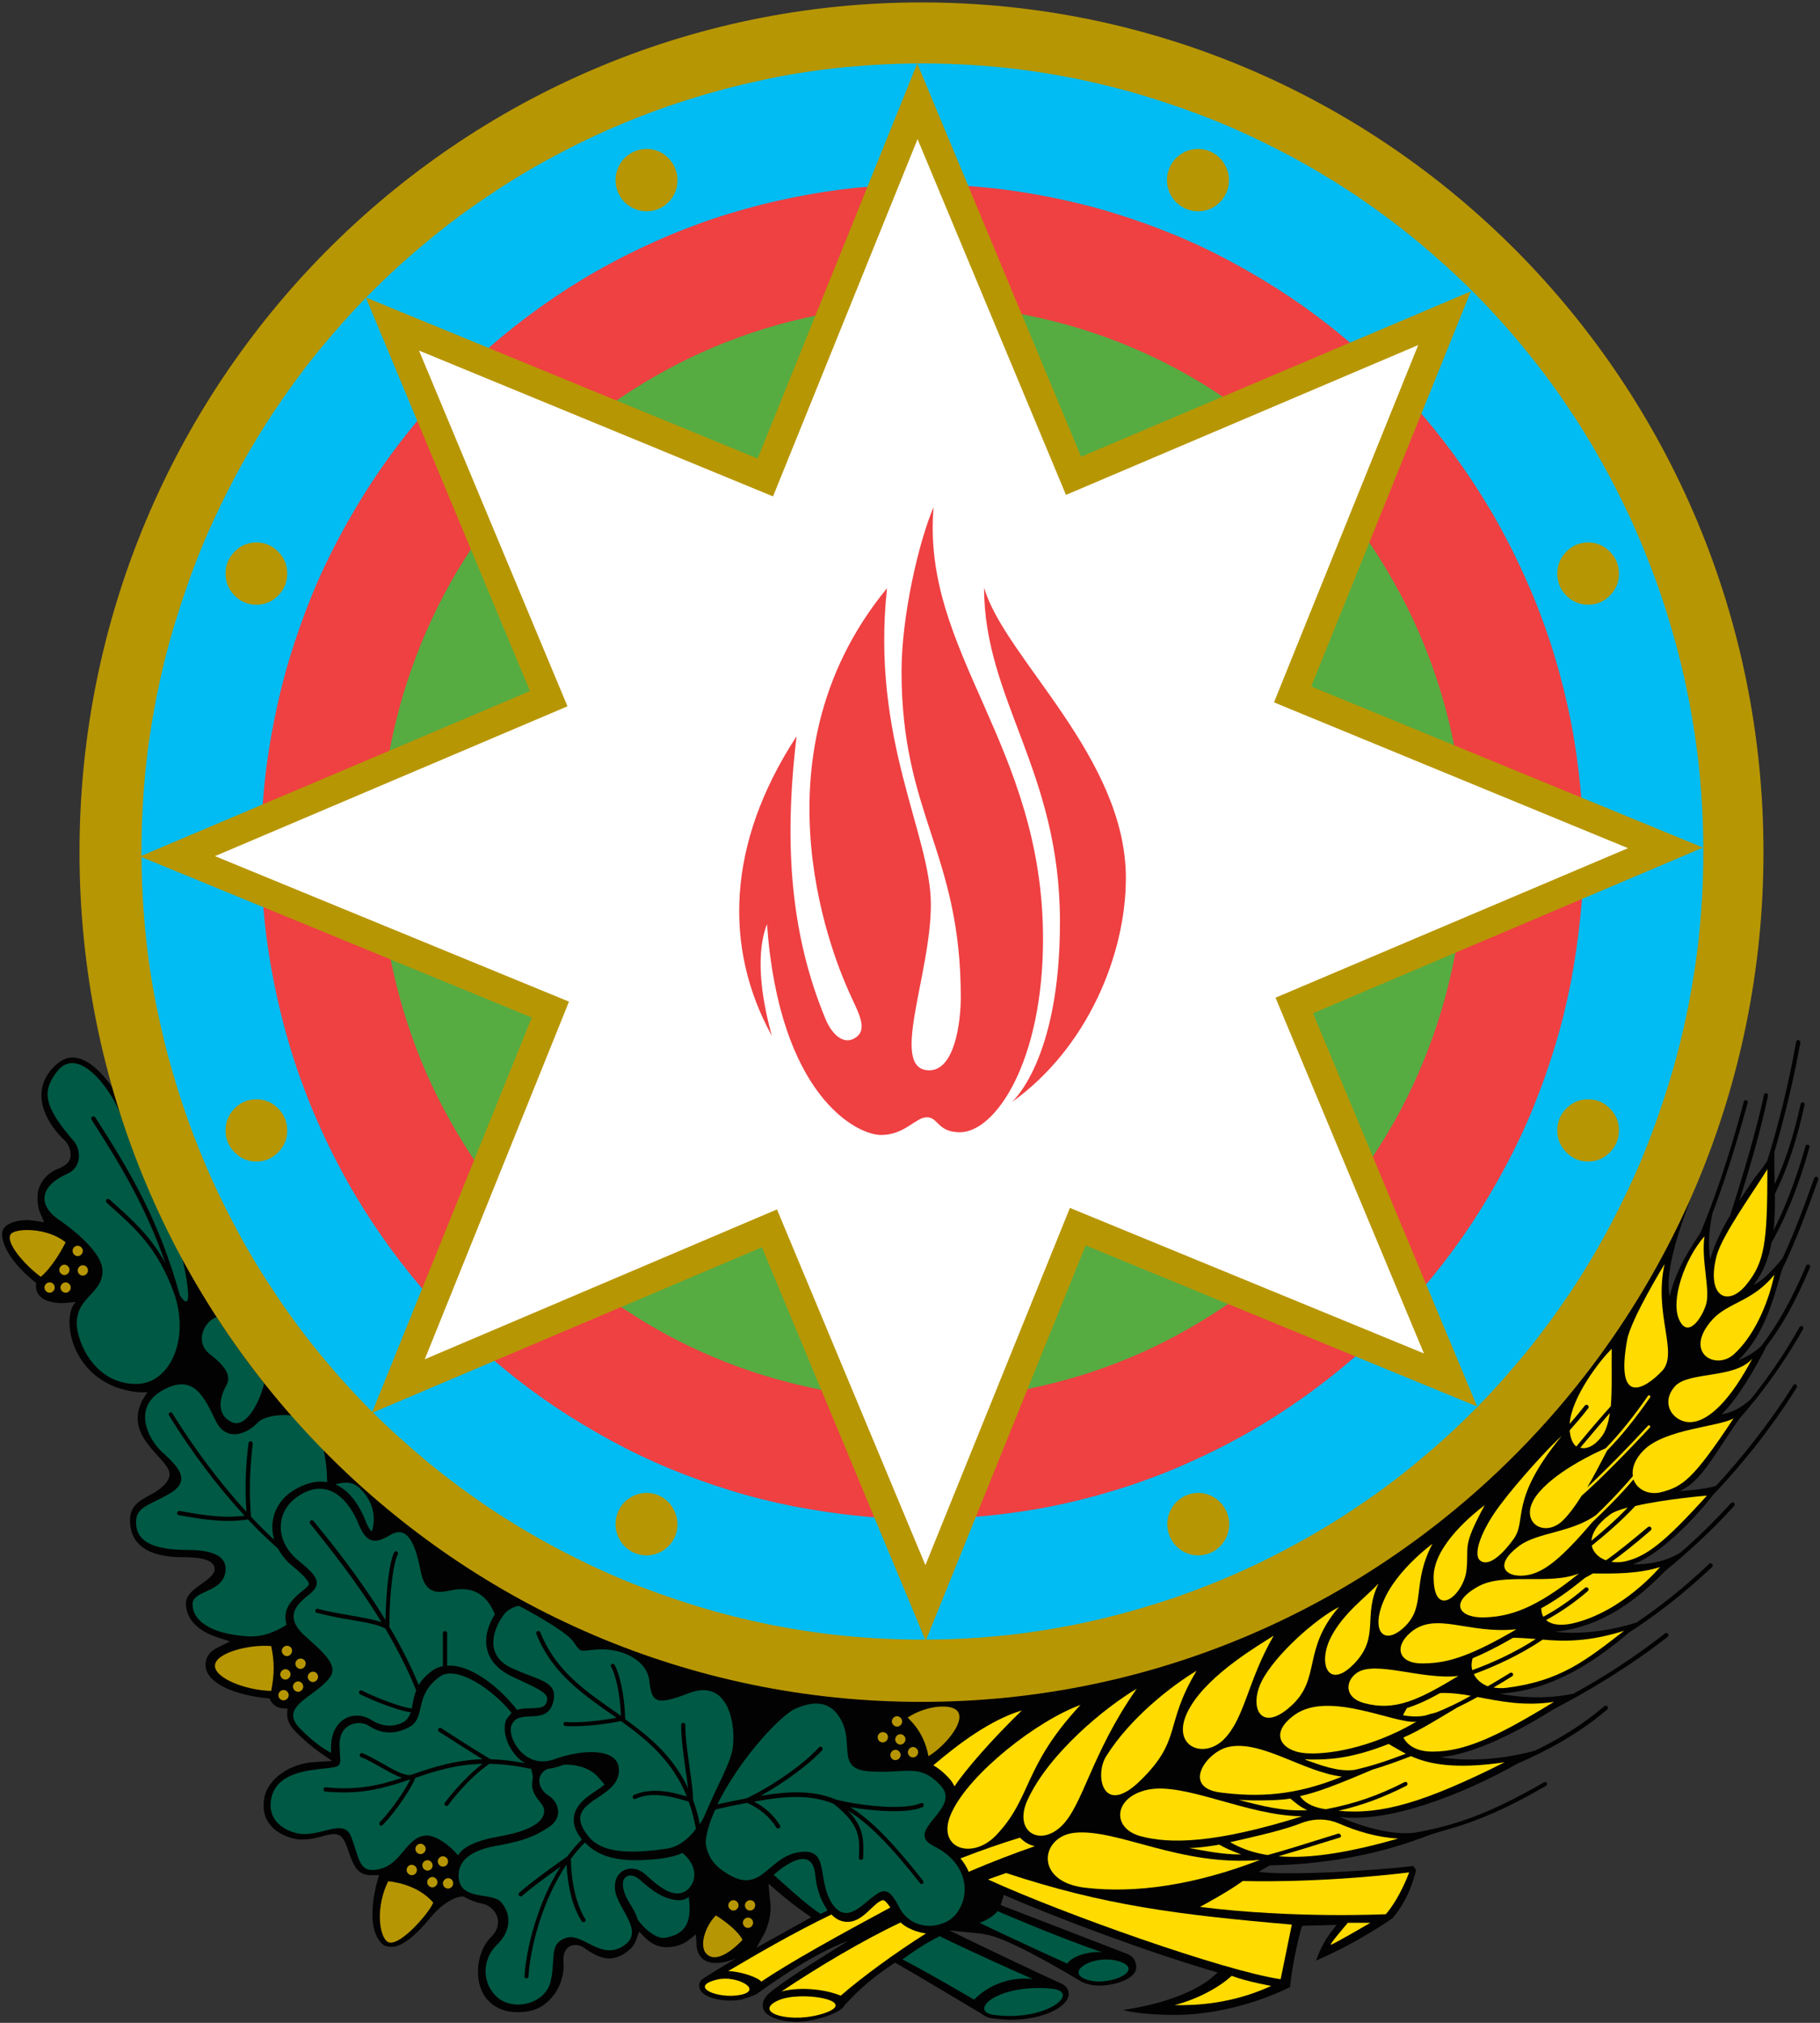
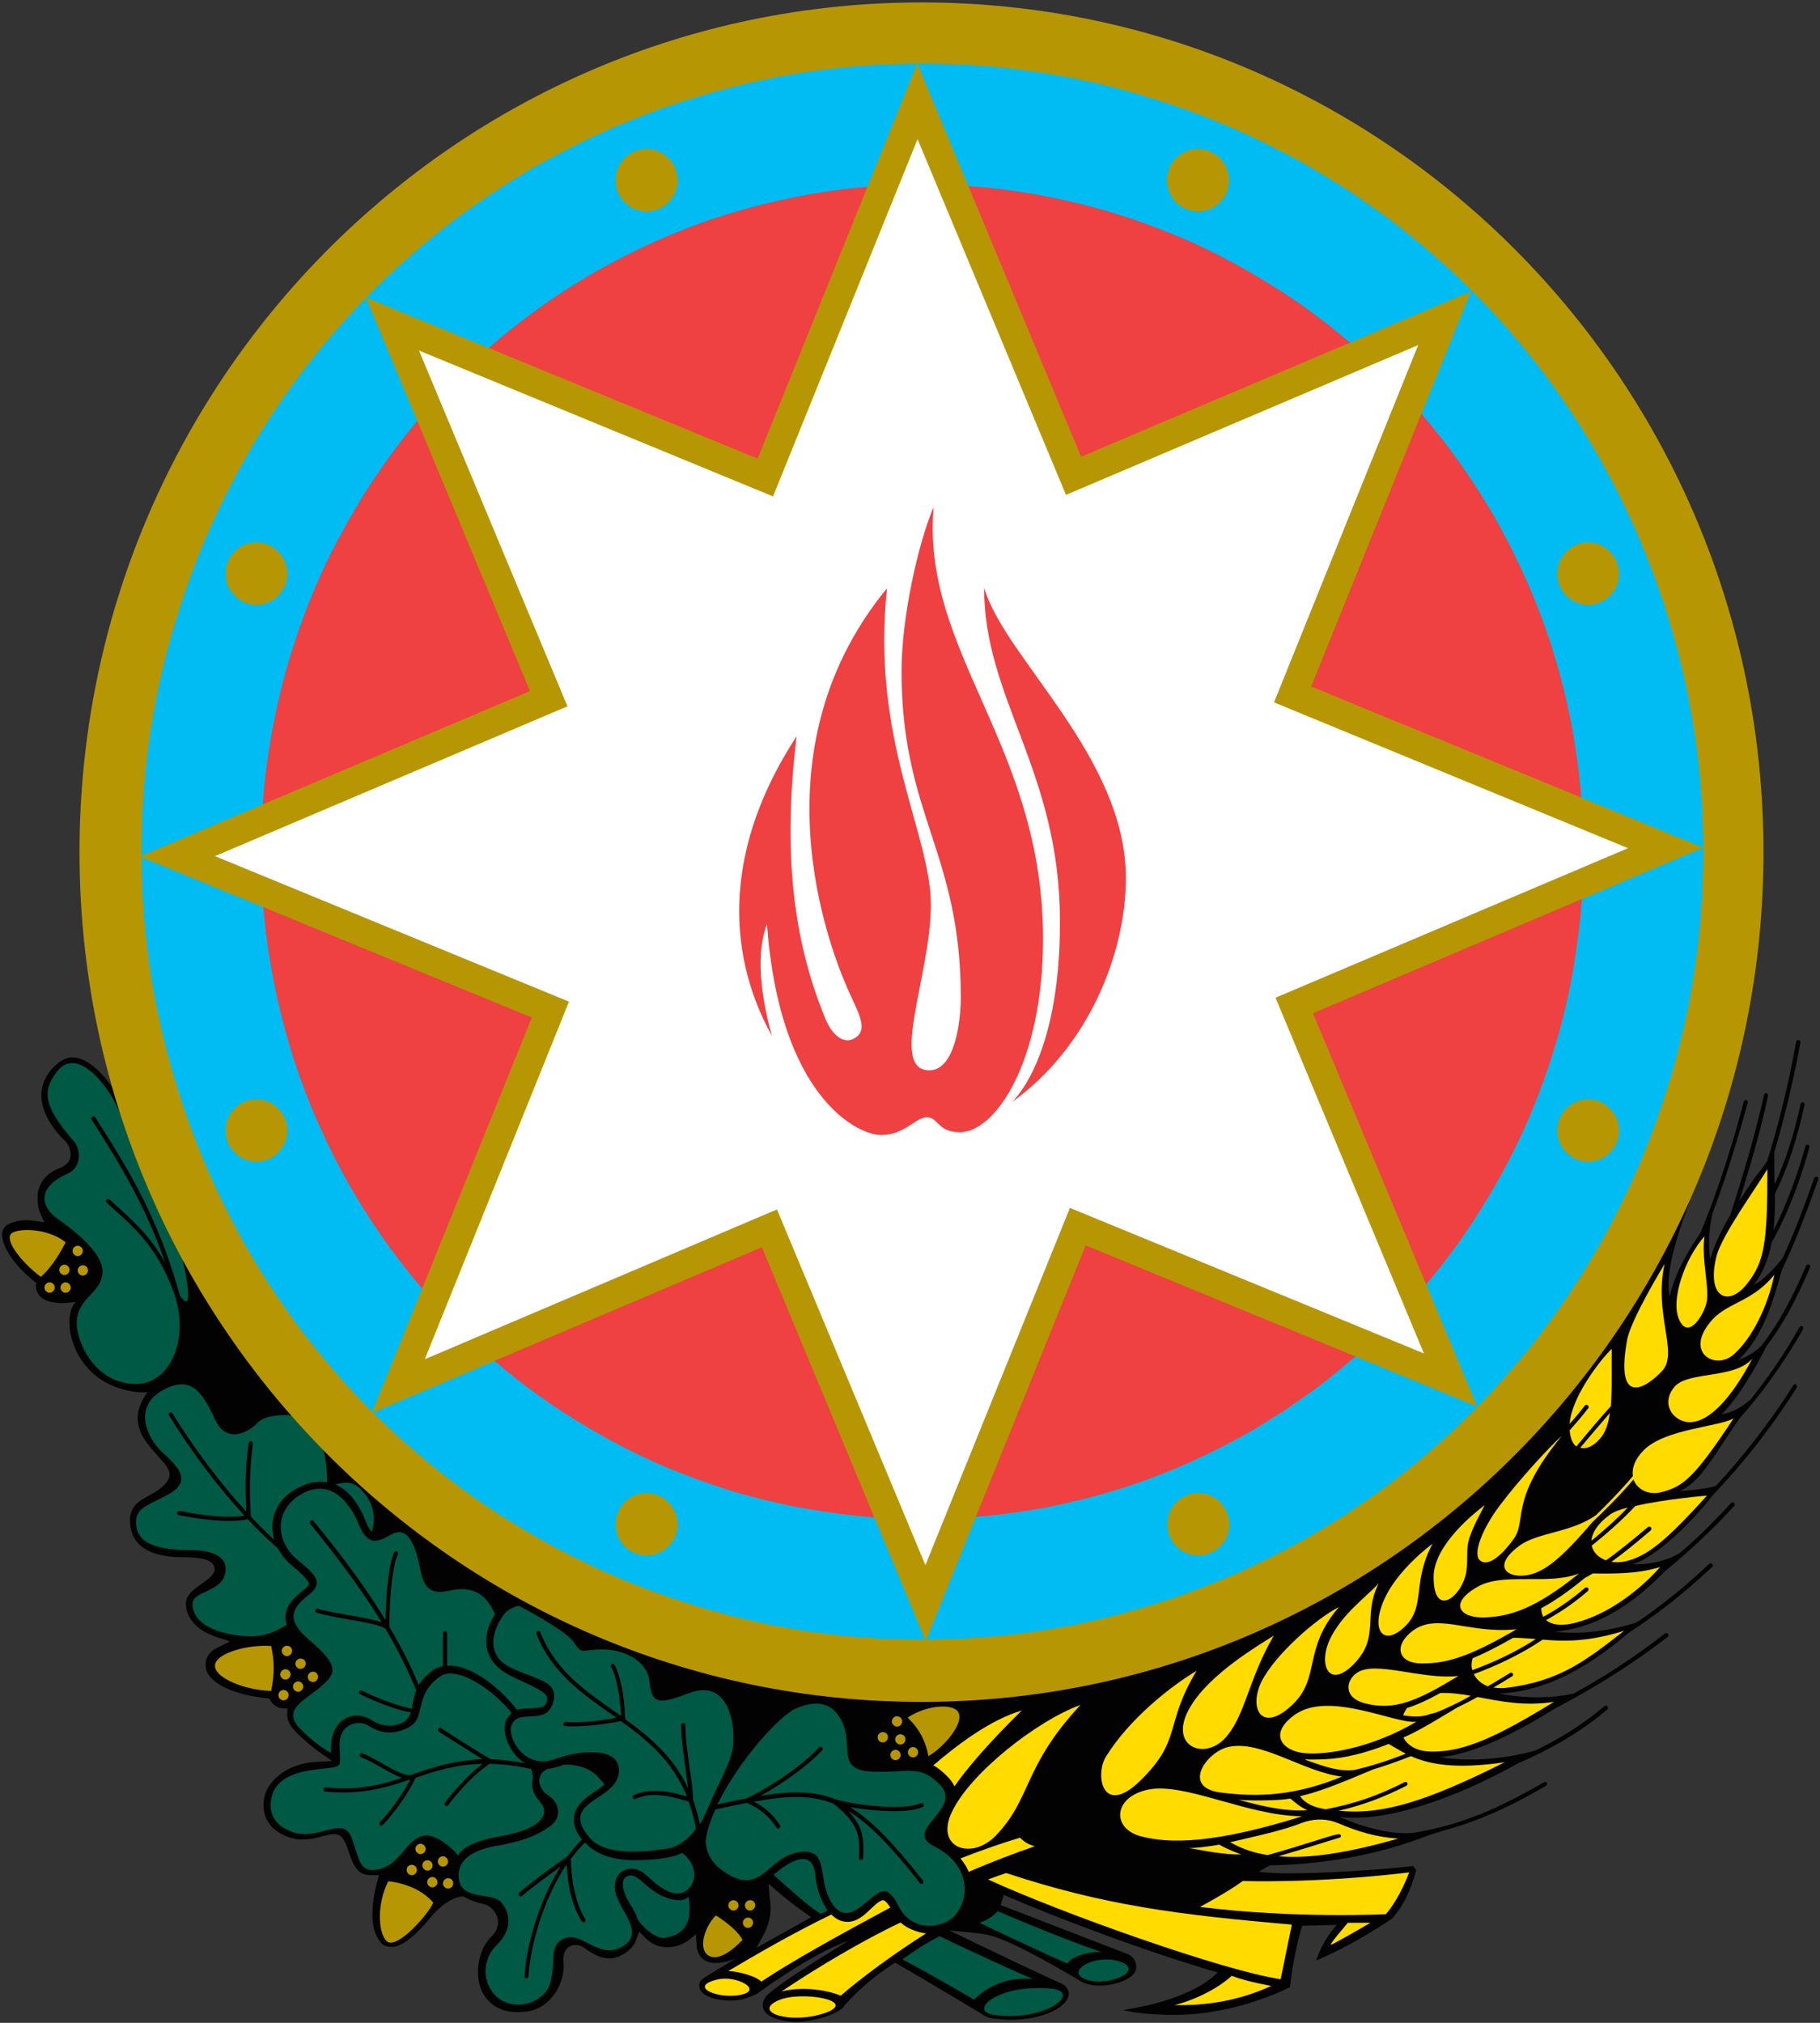
<svg xmlns="http://www.w3.org/2000/svg" width="54" height="60" viewBox="0 0 54 60" fill="none">
  <rect x="0" y="0" width="54" height="60" fill="#333333" stroke="none" />
  <g clip-path="url(#clip0_6632_13665)">
    <path d="M22.443 57.774L22.694 57.321C22.847 56.977 22.901 56.661 22.838 56.299L22.802 55.873L23.053 56.09C23.331 56.326 23.6 56.543 23.878 56.733L24.067 56.869L22.443 57.774ZM53.946 34.986C53.955 34.95 53.937 34.914 53.91 34.905C53.883 34.896 53.838 34.914 53.83 34.941C53.542 35.756 53.219 36.615 52.888 37.321C52.69 37.566 52.304 38.009 52.026 38.108C52.313 37.765 52.475 37.321 52.565 36.851C53.13 35.864 53.507 34.697 53.686 34.027C53.695 33.991 53.677 33.964 53.641 33.955C53.605 33.946 53.578 33.964 53.569 34C53.399 34.597 53.085 35.593 52.618 36.498C52.663 36.127 52.663 35.756 52.663 35.412C53.031 34.67 53.318 33.801 53.542 32.769C53.551 32.733 53.525 32.706 53.498 32.697C53.462 32.688 53.435 32.715 53.426 32.742C53.228 33.665 52.968 34.452 52.654 35.131C52.645 34.887 52.645 34.67 52.645 34.489C52.645 34.38 52.645 34.271 52.645 34.172C52.932 33.204 53.228 31.991 53.417 30.923C53.426 30.887 53.399 30.86 53.363 30.851C53.327 30.842 53.3 30.869 53.291 30.905C53.085 32.081 52.753 33.439 52.43 34.443C52.322 34.606 52.224 34.733 52.143 34.833C52.098 34.896 52.053 34.941 52.026 34.986C51.91 35.158 51.766 35.376 51.605 35.62C51.937 34.579 52.269 33.412 52.457 32.498C52.466 32.462 52.439 32.434 52.412 32.425C52.376 32.416 52.349 32.443 52.34 32.471C52.116 33.52 51.703 34.905 51.336 36.045C51.085 36.471 50.851 36.941 50.744 37.357C50.744 37.357 50.627 36.833 50.806 36C51.13 35.149 51.488 34.054 51.856 32.706C51.865 32.67 51.847 32.642 51.811 32.633C51.775 32.624 51.748 32.642 51.739 32.679C51.291 34.371 50.825 35.683 50.448 36.579C50.439 36.588 50.43 36.597 50.43 36.606C50.259 36.86 49.721 37.629 49.542 38.452C49.353 37.647 49.972 36.099 50.161 35.547C46.357 44.108 37.961 50.145 28.13 50.452C27.87 50.462 27.61 50.471 27.341 50.471C15.949 50.471 6.342 42.778 3.337 32.262C3.023 31.801 2.583 31.366 2.144 31.366C1.991 31.366 1.785 31.439 1.552 31.692C0.7 32.642 1.785 33.71 1.911 33.819C2.063 33.955 2.117 34.19 2.09 34.326C2.063 34.471 1.946 34.579 1.74 34.661C1.166 34.878 1.121 35.394 1.121 35.394C1.103 35.611 1.121 35.819 1.193 35.982L1.31 36.253L1.022 36.208C0.951 36.199 0.87 36.19 0.798 36.19C0.484 36.19 0.242 36.289 0.152 36.389C0.081 36.462 0.054 36.552 0.063 36.661C0.143 37.367 1.076 38.054 1.076 38.054C1.04 38.226 1.094 38.489 1.444 38.597C1.57 38.633 1.704 38.651 1.83 38.651C1.884 38.651 1.946 38.651 1.991 38.642C1.991 38.642 2.144 38.633 2.251 38.615C1.785 39.05 2.099 41.086 4.09 41.294C4.09 41.294 4.207 41.303 4.377 41.294C3.444 42.561 5.041 43.222 5.032 43.737C5.032 43.946 4.772 44.163 4.548 44.289C4.234 44.471 3.857 44.606 3.857 45.086C3.857 45.647 4.171 46.19 5.445 46.19C5.884 46.19 6.369 46.235 6.369 46.552C6.369 46.688 6.189 46.833 6.01 46.959C5.786 47.122 5.517 47.285 5.517 47.566C5.517 47.638 5.499 48.253 6.44 48.561L6.826 48.688L6.458 48.869C6.225 48.977 6.1 49.158 6.1 49.367C6.091 49.656 6.324 49.919 6.835 50.127C7.185 50.262 7.589 50.344 8.001 50.38L8.028 50.443L8.073 50.507C8.145 50.597 8.252 50.661 8.369 50.67L8.53 50.679L8.521 50.842C8.513 51.014 8.602 51.194 8.782 51.376C9.024 51.62 9.248 51.801 9.454 51.955L9.858 52.235L9.365 52.262C8.602 52.299 7.947 52.76 7.84 53.33C7.786 53.629 7.84 53.9 8.001 54.109C8.252 54.434 8.692 54.552 8.889 54.561C8.916 54.561 8.952 54.561 8.979 54.561C9.212 54.561 9.427 54.507 9.616 54.452C10.02 54.353 10.154 54.353 10.333 54.887C10.477 55.312 10.594 55.62 10.997 55.62H11.248C11.248 55.62 10.737 57.122 11.356 57.674C11.419 57.728 11.544 57.747 11.625 57.747C11.966 57.747 12.415 57.312 12.764 56.887C13.24 56.308 13.652 56.253 13.706 56.253H13.76L13.805 56.281C13.948 56.362 14.119 56.425 14.325 56.471C14.523 56.507 14.693 56.67 14.756 56.869C14.792 56.986 14.809 57.222 14.576 57.448C14.343 57.674 14.191 58.045 14.182 58.452C14.173 58.805 14.28 59.131 14.496 59.348C14.702 59.566 14.998 59.683 15.348 59.683C15.886 59.683 16.146 59.502 16.37 59.249C16.675 58.905 16.747 58.443 16.72 58.226C16.702 58.045 16.729 57.9 16.819 57.801C16.882 57.728 16.971 57.692 17.079 57.692C17.178 57.692 17.276 57.728 17.357 57.792C17.635 57.991 17.859 58.09 18.075 58.09C18.245 58.09 18.424 58.027 18.604 57.891C18.738 57.792 18.828 57.674 18.873 57.547L18.963 57.294L19.151 57.484C19.339 57.665 19.537 57.756 19.779 57.756C19.949 57.756 20.192 57.719 20.407 57.566L20.649 57.376L20.667 57.683V57.719C20.685 57.91 20.766 58.054 20.909 58.145C21.241 58.353 21.842 58.09 21.842 58.09C21.842 58.09 20.945 58.615 20.828 58.715C20.757 58.778 20.739 58.842 20.748 58.932C20.784 59.231 21.313 59.339 21.663 59.339C21.788 59.339 21.905 59.33 22.012 59.303C22.138 59.276 22.425 59.176 22.497 59.113C22.497 59.113 24.031 57.973 25.17 57.566C24.282 58.118 23.215 58.778 22.811 59.131C22.64 59.285 22.613 59.448 22.64 59.556C22.721 59.91 23.43 59.973 23.636 59.973C23.995 59.973 24.748 59.801 25 59.556L25.009 59.547C25.026 59.529 25.044 59.511 25.053 59.493L25.062 59.475C25.331 59.185 25.708 58.778 26.471 58.271L26.551 58.217L26.641 58.262C27.161 58.561 28.247 59.204 28.83 59.556C28.893 59.593 28.955 59.629 29.009 59.665V59.656L29.198 59.783C29.269 59.828 29.368 59.864 29.485 59.873C29.646 59.891 29.817 59.91 29.978 59.91C30.983 59.91 31.7 59.511 31.709 59.149C31.709 59.077 31.691 58.932 31.503 58.842L31.485 58.833C31.018 58.624 29.332 57.828 28.166 57.258L29.135 57.357L29.215 57.376C29.808 57.448 31.234 58.271 32.041 58.751L32.068 58.769C32.221 58.851 32.409 58.896 32.624 58.896C33.01 58.896 33.647 58.733 33.709 58.398C33.718 58.326 33.727 58.09 33.467 57.964L29.691 56.507L29.781 56.208L29.772 56.199C31.404 56.914 34.158 57.937 36.131 58.507L35.943 58.67C35.692 58.878 34.938 59.376 33.324 59.62C33.593 59.701 34.212 59.765 34.849 59.765C36.508 59.765 37.934 59.113 38.275 58.941C38.329 58.38 38.473 57.701 38.598 57.24L38.634 57.122L39.657 57.095L39.45 57.367C39.262 57.62 39.127 57.928 39.047 58.154C40.33 57.602 41.316 56.896 41.316 56.896C41.756 56.38 41.926 55.819 42.016 55.475C42.007 55.448 41.962 55.394 41.926 55.348C40.913 55.475 38.23 55.647 37.351 55.52C37.396 55.484 37.585 55.385 37.674 55.33C38.535 55.312 40.347 55.213 42.249 54.489C42.482 54.398 42.715 54.335 42.958 54.262C43.801 54.027 44.689 53.656 45.873 52.968C45.9 52.95 45.909 52.914 45.9 52.887C45.882 52.86 45.846 52.851 45.819 52.86C44.178 53.81 43.146 54.154 41.962 54.362C40.984 54.471 39.746 53.891 39.746 53.891C41.2 54.081 43.37 53.24 45.03 52.308C45.891 51.937 46.851 51.421 47.685 50.706C47.712 50.688 47.712 50.642 47.694 50.615C47.676 50.588 47.631 50.588 47.604 50.606C46.958 51.158 46.241 51.593 45.541 51.928C43.908 52.371 42.733 52.118 42.733 52.118C43.738 52.036 45.048 51.357 46.097 50.697C47.093 50.181 48.304 49.466 49.479 48.552C49.506 48.534 49.515 48.489 49.488 48.462C49.47 48.434 49.425 48.425 49.398 48.452C48.474 49.176 47.532 49.774 46.689 50.235C45.559 50.48 44.492 50.235 44.492 50.235C45.99 50.145 47.209 49.376 48.331 48.425C49.031 47.973 49.865 47.357 50.798 46.48C50.825 46.452 50.825 46.416 50.798 46.389C50.771 46.362 50.735 46.362 50.708 46.389C49.919 47.14 49.183 47.701 48.555 48.127C47.147 48.57 46.142 48.398 46.142 48.398C47.559 48.262 48.618 47.403 49.407 46.597C50.026 46.09 50.744 45.448 51.452 44.67C51.479 44.642 51.47 44.606 51.452 44.579C51.425 44.552 51.39 44.561 51.363 44.579C50.851 45.14 50.34 45.638 49.856 46.054C49.21 46.452 48.447 46.398 48.447 46.398C49.12 46.181 50.143 45.222 50.833 44.335C51.596 43.538 52.502 42.443 53.309 41.158C53.327 41.131 53.318 41.095 53.291 41.068C53.264 41.05 53.228 41.059 53.211 41.086C52.466 42.271 51.632 43.294 50.914 44.072C50.546 44.19 49.838 44.226 49.838 44.226C50.484 43.946 50.851 43.149 51.614 42.072C52.179 41.439 52.888 40.507 53.498 39.421C53.516 39.394 53.507 39.357 53.471 39.339C53.444 39.321 53.408 39.33 53.39 39.367C52.932 40.19 52.412 40.923 51.946 41.502C51.479 41.928 51.085 41.946 51.085 41.946C51.551 41.493 52.062 40.624 52.412 39.928C52.852 39.357 53.264 38.633 53.704 37.593C53.713 37.566 53.704 37.52 53.668 37.511C53.632 37.502 53.596 37.511 53.587 37.547C53.139 38.606 52.708 39.339 52.26 39.919C51.973 40.208 51.578 40.344 51.578 40.344C52.349 39.593 52.609 38.57 52.87 37.665C53.237 36.914 53.614 35.928 53.946 34.986Z" fill="#020202" />
    <path d="M26.937 50.941C26.901 50.959 27.404 51.285 27.547 52.09C27.996 51.828 28.633 51.104 28.426 50.778C28.265 50.516 27.484 50.579 26.937 50.941Z" fill="#B79603" />
    <path d="M26.193 51.376C26.112 51.376 26.04 51.448 26.04 51.529C26.04 51.62 26.112 51.683 26.193 51.683C26.273 51.683 26.345 51.611 26.345 51.529C26.354 51.448 26.282 51.376 26.193 51.376Z" fill="#B79603" />
    <path d="M26.767 51.059C26.767 50.977 26.695 50.905 26.614 50.905C26.534 50.905 26.462 50.977 26.462 51.059C26.462 51.14 26.534 51.213 26.614 51.213C26.704 51.213 26.767 51.14 26.767 51.059Z" fill="#B79603" />
    <path d="M26.713 51.439C26.632 51.439 26.561 51.511 26.561 51.593C26.561 51.674 26.632 51.747 26.713 51.747C26.794 51.747 26.866 51.674 26.866 51.593C26.866 51.502 26.794 51.439 26.713 51.439Z" fill="#B79603" />
    <path d="M27.09 51.819C27.009 51.819 26.937 51.891 26.937 51.973C26.937 52.063 27.009 52.127 27.09 52.127C27.171 52.127 27.242 52.054 27.242 51.973C27.242 51.891 27.171 51.819 27.09 51.819Z" fill="#B79603" />
    <path d="M26.57 51.901C26.489 51.901 26.417 51.973 26.417 52.054C26.417 52.145 26.489 52.208 26.57 52.208C26.65 52.208 26.722 52.136 26.722 52.054C26.722 51.973 26.65 51.901 26.57 51.901Z" fill="#B79603" />
    <path d="M21.241 56.815C20.909 57.14 20.703 57.801 21.017 58C21.394 58.253 22.031 57.538 22.031 57.538C21.842 57.176 21.241 56.815 21.241 56.815Z" fill="#B79603" />
    <path d="M21.914 56.516C21.914 56.434 21.842 56.362 21.761 56.362C21.681 56.362 21.609 56.434 21.609 56.516C21.609 56.597 21.681 56.67 21.761 56.67C21.842 56.67 21.914 56.597 21.914 56.516Z" fill="#B79603" />
    <path d="M22.255 56.362C22.174 56.362 22.102 56.434 22.102 56.516C22.102 56.606 22.174 56.67 22.255 56.67C22.335 56.67 22.407 56.597 22.407 56.516C22.407 56.425 22.345 56.362 22.255 56.362Z" fill="#B79603" />
    <path d="M22.192 56.878C22.111 56.878 22.04 56.95 22.04 57.032C22.04 57.113 22.111 57.185 22.192 57.185C22.273 57.185 22.345 57.113 22.345 57.032C22.345 56.95 22.282 56.878 22.192 56.878Z" fill="#B79603" />
    <path d="M11.518 55.801C11.159 56.516 11.231 57.376 11.482 57.584C11.787 57.837 12.738 56.742 12.854 56.434C12.361 55.855 11.518 55.801 11.518 55.801Z" fill="#B79603" />
    <path d="M12.065 55.466C12.065 55.548 12.136 55.62 12.217 55.62C12.307 55.62 12.37 55.548 12.37 55.466C12.37 55.385 12.298 55.312 12.217 55.312C12.136 55.312 12.065 55.376 12.065 55.466Z" fill="#B79603" />
    <path d="M12.531 55.33C12.531 55.412 12.603 55.484 12.684 55.484C12.773 55.484 12.836 55.412 12.836 55.33C12.836 55.249 12.764 55.176 12.684 55.176C12.594 55.176 12.531 55.249 12.531 55.33Z" fill="#B79603" />
    <path d="M12.827 55.674C12.747 55.674 12.675 55.747 12.675 55.828C12.675 55.91 12.747 55.982 12.827 55.982C12.908 55.982 12.98 55.91 12.98 55.828C12.98 55.747 12.908 55.674 12.827 55.674Z" fill="#B79603" />
    <path d="M13.294 55.71C13.213 55.71 13.141 55.783 13.141 55.864C13.141 55.946 13.213 56.018 13.294 56.018C13.374 56.018 13.446 55.946 13.446 55.864C13.446 55.774 13.383 55.71 13.294 55.71Z" fill="#B79603" />
    <path d="M13.294 55.213C13.294 55.131 13.222 55.059 13.141 55.059C13.06 55.059 12.989 55.131 12.989 55.213C12.989 55.294 13.06 55.367 13.141 55.367C13.222 55.367 13.294 55.303 13.294 55.213Z" fill="#B79603" />
    <path d="M12.477 54.688C12.397 54.688 12.325 54.76 12.325 54.842C12.325 54.923 12.397 54.995 12.477 54.995C12.558 54.995 12.63 54.923 12.63 54.842C12.63 54.76 12.558 54.688 12.477 54.688Z" fill="#B79603" />
    <path d="M6.378 49.403C6.369 49.774 7.275 50.136 8.046 50.154C8.145 49.656 8.145 49.285 8.046 48.824C7.373 48.769 6.387 49.032 6.378 49.403Z" fill="#B79603" />
    <path d="M8.414 50.127C8.333 50.127 8.261 50.199 8.261 50.281C8.261 50.371 8.333 50.434 8.414 50.434C8.495 50.434 8.566 50.362 8.566 50.281C8.566 50.199 8.495 50.127 8.414 50.127Z" fill="#B79603" />
    <path d="M8.845 49.873C8.764 49.873 8.692 49.946 8.692 50.027C8.692 50.109 8.764 50.181 8.845 50.181C8.925 50.181 8.997 50.109 8.997 50.027C8.997 49.937 8.925 49.873 8.845 49.873Z" fill="#B79603" />
    <path d="M9.284 49.584C9.203 49.584 9.132 49.656 9.132 49.738C9.132 49.819 9.203 49.891 9.284 49.891C9.365 49.891 9.437 49.819 9.437 49.738C9.437 49.647 9.365 49.584 9.284 49.584Z" fill="#B79603" />
    <path d="M8.468 49.511C8.387 49.511 8.315 49.584 8.315 49.665C8.315 49.747 8.387 49.819 8.468 49.819C8.548 49.819 8.62 49.747 8.62 49.665C8.62 49.584 8.557 49.511 8.468 49.511Z" fill="#B79603" />
    <path d="M8.916 49.195C8.836 49.195 8.764 49.267 8.764 49.348C8.764 49.43 8.836 49.502 8.916 49.502C8.997 49.502 9.069 49.43 9.069 49.348C9.078 49.267 9.006 49.195 8.916 49.195Z" fill="#B79603" />
    <path d="M8.513 48.815C8.432 48.815 8.36 48.887 8.36 48.968C8.36 49.05 8.432 49.122 8.513 49.122C8.593 49.122 8.665 49.05 8.665 48.968C8.674 48.887 8.602 48.815 8.513 48.815Z" fill="#B79603" />
    <path d="M1.947 36.851C1.417 36.407 0.44 36.416 0.314 36.615C0.162 36.851 0.709 37.502 1.211 37.873C1.561 37.566 1.821 37.095 1.947 36.851Z" fill="#B79603" />
    <path d="M1.471 38.036C1.39 38.036 1.319 38.109 1.319 38.19C1.319 38.272 1.39 38.344 1.471 38.344C1.552 38.344 1.624 38.272 1.624 38.19C1.624 38.109 1.561 38.036 1.471 38.036Z" fill="#B79603" />
    <path d="M1.946 38.036C1.866 38.036 1.794 38.109 1.794 38.19C1.794 38.272 1.866 38.344 1.946 38.344C2.027 38.344 2.099 38.272 2.099 38.19C2.099 38.109 2.027 38.036 1.946 38.036Z" fill="#B79603" />
    <path d="M1.911 37.819C1.991 37.819 2.063 37.747 2.063 37.665C2.063 37.584 1.991 37.511 1.911 37.511C1.83 37.511 1.758 37.584 1.758 37.665C1.758 37.747 1.83 37.819 1.911 37.819Z" fill="#B79603" />
    <path d="M2.458 37.529C2.377 37.529 2.305 37.602 2.305 37.683C2.305 37.765 2.377 37.837 2.458 37.837C2.539 37.837 2.61 37.765 2.61 37.683C2.61 37.602 2.548 37.529 2.458 37.529Z" fill="#B79603" />
    <path d="M2.458 37.104C2.458 37.023 2.386 36.95 2.305 36.95C2.225 36.95 2.153 37.014 2.153 37.104C2.153 37.185 2.225 37.258 2.305 37.258C2.386 37.258 2.458 37.185 2.458 37.104Z" fill="#B79603" />
    <path d="M45.568 48.615C45.326 48.597 45.111 48.579 44.895 48.579C44.42 48.851 44.025 49.05 43.693 49.186C43.658 49.303 43.649 49.43 43.684 49.538C44.258 49.33 44.94 49.023 45.568 48.615Z" fill="#FFDB00" />
    <path d="M48.295 44.715C48.053 44.778 47.855 44.851 47.748 44.941C47.389 45.204 47.236 45.475 47.218 45.701C47.577 45.403 47.972 45.059 48.295 44.715Z" fill="#FFDB00" />
    <path d="M47.488 42.652C47.64 42.48 47.721 42.217 47.766 41.91C47.506 42.208 47.183 42.588 46.887 42.941C47.066 42.995 47.29 42.896 47.488 42.652Z" fill="#FBD900" />
    <path d="M40.186 52.498C40.67 52.389 41.146 52.235 41.711 52.018C41.523 51.919 41.361 51.819 41.2 51.728C40.051 52.181 39.397 52.19 38.912 52.19C38.849 52.19 38.796 52.19 38.742 52.181C38.742 52.19 38.733 52.19 38.733 52.199C39.154 52.344 39.675 52.561 40.186 52.498Z" fill="#FFDB00" />
    <path d="M20.156 56.362C19.707 56.362 19.304 56.045 19.008 55.774C19.008 55.774 18.747 55.52 18.559 55.683C18.407 55.81 18.505 56.145 18.613 56.335C18.694 56.489 18.864 56.715 18.918 56.932C19.079 57.176 19.465 57.529 19.743 57.475C20.236 57.385 20.559 57.14 20.434 56.263C20.317 56.371 20.156 56.362 20.156 56.362Z" fill="#005745" />
-     <path d="M6.234 40.172C6.808 40.615 6.835 40.878 6.71 41.104C6.584 41.33 6.342 41.919 6.871 42.181C7.302 42.389 7.714 41.566 7.84 41.032C7.338 40.398 6.871 39.747 6.423 39.068C6.082 39.176 5.741 39.792 6.234 40.172Z" fill="#005944" />
    <path d="M10.881 45.195C10.943 45.339 11.006 45.421 11.033 45.421C11.168 45.005 11.078 44.516 10.656 44.127C10.423 43.91 10.145 43.982 9.948 44.027C10.513 44.272 10.782 44.941 10.881 45.195Z" fill="#005944" />
    <path d="M24.192 55.638C24.103 54.534 22.955 55.611 22.955 55.611C23.287 55.9 23.887 56.471 24.345 56.769C24.453 56.715 24.444 56.724 24.551 56.67C24.551 56.661 24.471 56.525 24.462 56.516C24.291 56.217 24.219 55.91 24.192 55.638Z" fill="#005944" />
    <path d="M5.176 38.389C4.691 37.032 4.028 36.444 3.265 35.765L3.166 35.674C3.14 35.647 3.14 35.611 3.157 35.584C3.184 35.557 3.22 35.557 3.247 35.575L3.346 35.665C3.911 36.172 4.458 36.652 4.907 37.466C4.324 35.792 3.588 34.57 2.718 33.213C2.7 33.185 2.709 33.149 2.736 33.122C2.763 33.104 2.799 33.113 2.826 33.14C3.866 34.76 4.718 36.19 5.337 38.425C5.84 39.167 5.418 37.358 5.418 37.358V37.348C4.691 36 4.072 34.579 3.597 33.104L3.588 33.086C3.319 32.335 2.314 30.959 1.686 31.792C1.265 32.344 1.256 32.778 2.189 33.846C2.413 34.109 2.422 34.633 2 34.815C1.032 35.249 1.265 35.828 1.677 36.127C1.956 36.326 3.095 37.113 3.041 37.756C2.987 38.407 2.252 38.489 2.278 39.294C2.296 39.801 2.799 41.05 4.037 41.05C4.996 41.059 5.642 39.801 5.176 38.389Z" fill="#005944" />
    <path d="M8.468 47.955C8.477 47.602 8.746 47.367 9.042 47.131C9.141 47.05 9.167 47.005 9.167 46.986C9.167 46.95 9.132 46.824 8.692 46.462C8.495 46.308 8.351 46.118 8.244 45.928C7.957 45.674 7.661 45.394 7.356 45.068C7.176 45.095 6.988 45.113 6.79 45.113C6.396 45.113 5.938 45.059 5.301 44.941C5.266 44.932 5.248 44.905 5.257 44.869C5.266 44.833 5.292 44.815 5.328 44.815C6.225 44.986 6.746 45.023 7.257 44.959C6.468 44.109 5.678 43.059 5.014 41.982C4.996 41.955 5.005 41.919 5.032 41.901C5.059 41.882 5.095 41.891 5.113 41.919C5.768 42.977 6.539 44 7.311 44.842C7.266 44.118 7.284 43.52 7.373 42.806C7.373 42.769 7.409 42.751 7.445 42.751C7.481 42.751 7.499 42.787 7.499 42.824C7.409 43.584 7.391 44.208 7.445 44.986C7.678 45.231 7.912 45.466 8.136 45.674C8.091 45.52 8.073 45.367 8.082 45.204C8.118 44.778 8.351 44.416 8.737 44.19C9.006 44.027 9.275 43.946 9.517 43.946C9.58 43.946 9.643 43.955 9.706 43.964C9.706 43.701 9.679 43.24 9.562 42.887C9.239 42.652 9.096 42.371 8.764 42.027C8.611 41.928 7.876 41.955 7.652 42.19C7.391 42.48 6.719 42.851 6.378 42.1C5.983 41.24 5.633 40.769 4.79 41.258C3.947 41.756 4.377 42.652 4.781 43.041C5.203 43.439 5.75 43.891 5.023 44.308C4.431 44.652 4.037 44.688 4.037 45.149C4.037 45.493 4.189 45.973 5.544 45.973C6.082 45.973 6.728 46.054 6.692 46.579C6.647 47.249 5.714 47.158 5.714 47.575C5.705 48.027 6.172 48.453 7.32 48.534C7.786 48.57 8.19 48.398 8.504 48.19C8.486 48.127 8.468 48.045 8.468 47.955Z" fill="#005944" />
    <path d="M10.639 45.204C10.387 44.579 9.777 43.756 8.845 44.38C8.172 44.824 8.145 45.71 8.845 46.281C9.428 46.76 9.598 46.968 9.132 47.33C8.665 47.692 8.504 48.045 9.078 48.552C9.652 49.059 10.037 49.412 9.786 49.756C9.365 50.335 8.235 50.606 8.907 51.276C9.284 51.656 9.58 51.864 9.822 51.991C9.822 51.955 9.822 51.919 9.822 51.873C9.813 51.457 9.957 51.231 10.073 51.104C10.208 50.968 10.387 50.887 10.585 50.887C10.737 50.887 10.881 50.932 11.015 51.014C11.195 51.131 11.383 51.185 11.562 51.185C11.697 51.185 11.841 51.149 11.975 51.077C12.047 51.041 12.128 50.95 12.19 50.787C11.912 50.769 11.159 50.489 10.683 50.253C10.656 50.235 10.639 50.199 10.656 50.172C10.674 50.145 10.71 50.127 10.737 50.145C11.186 50.371 11.939 50.651 12.19 50.67C12.199 50.67 12.208 50.67 12.217 50.679V50.67C12.253 50.507 12.271 50.326 12.352 50.136L12.343 50.127C12.092 49.493 11.769 48.887 11.437 48.308C11.239 48.19 10.845 48.118 10.396 48.045C10.082 47.991 9.733 47.928 9.401 47.837C9.365 47.828 9.347 47.792 9.356 47.765C9.365 47.728 9.401 47.71 9.428 47.719C9.759 47.81 10.109 47.864 10.414 47.919C10.773 47.982 11.087 48.036 11.32 48.118C10.567 46.887 9.733 45.855 9.203 45.194C9.185 45.167 9.185 45.131 9.212 45.104C9.239 45.086 9.275 45.086 9.302 45.113C9.84 45.774 10.683 46.814 11.437 48.054C11.455 47.149 11.553 46.317 11.697 46.045C11.715 46.018 11.751 46 11.778 46.018C11.805 46.036 11.823 46.072 11.805 46.099C11.679 46.335 11.553 47.176 11.553 48.253C11.876 48.796 12.181 49.385 12.424 49.982C12.504 49.837 12.639 49.692 12.836 49.547C12.926 49.484 13.034 49.439 13.141 49.421V48.443C13.141 48.407 13.168 48.38 13.204 48.38C13.24 48.38 13.267 48.407 13.267 48.443V49.412C13.294 49.412 13.312 49.403 13.338 49.403C14.011 49.403 14.845 50.072 15.339 50.715C15.473 50.679 15.617 50.67 15.733 50.67C16.083 50.661 16.164 50.633 16.218 50.489C16.281 50.29 16.218 50.199 15.464 49.855C15.366 49.81 15.267 49.765 15.159 49.71C14.675 49.475 14.505 49.149 14.451 48.914C14.361 48.507 14.523 48.136 14.684 47.882C14.478 47.394 14.128 47.023 13.41 47.167C13.078 47.231 12.63 47.357 12.486 46.624C12.343 45.882 12.119 45.204 11.58 45.529C11.168 45.774 10.89 45.828 10.639 45.204Z" fill="#005944" />
    <path d="M21.735 51.882C21.842 51.285 21.672 49.756 20.452 50.217C19.483 50.588 19.34 50.516 19.268 49.873C19.205 49.231 18.461 48.914 17.851 48.923C17.241 48.932 17.268 49.086 17.034 48.724C16.81 48.362 15.393 47.629 15.393 47.629C15.115 47.683 14.971 47.864 14.971 47.864C14.63 48.299 14.361 49.086 15.16 49.466C15.958 49.846 16.577 49.855 16.415 50.48C16.218 51.24 15.366 50.624 15.169 51.194C15.052 51.538 15.563 52.498 16.451 52.181C17.232 51.891 18.308 51.828 18.362 52.452C18.443 53.439 16.514 53.357 17.492 54.507C17.958 55.05 19.035 54.941 19.788 54.833C20.12 54.787 20.434 54.543 20.649 54.244C20.596 53.955 20.524 53.683 20.434 53.439C19.689 53.204 19.241 53.185 18.855 53.357C18.828 53.376 18.784 53.357 18.775 53.321C18.766 53.294 18.775 53.249 18.81 53.24C19.277 53.041 19.779 53.104 20.38 53.285C19.95 52.226 19.196 51.602 18.425 51.05C18.209 51.095 17.573 51.204 17.008 51.204C16.927 51.204 16.846 51.204 16.774 51.194C16.738 51.194 16.711 51.158 16.72 51.131C16.72 51.095 16.756 51.068 16.783 51.077C17.294 51.113 17.967 51.014 18.29 50.95C18.236 50.914 18.183 50.869 18.12 50.833C17.259 50.226 16.371 49.611 15.913 48.462C15.904 48.434 15.913 48.389 15.949 48.38C15.985 48.371 16.021 48.38 16.03 48.416C16.478 49.529 17.303 50.108 18.192 50.733C18.272 50.787 18.353 50.842 18.425 50.896C18.398 50.244 18.263 49.656 18.129 49.439C18.111 49.412 18.12 49.367 18.156 49.357C18.183 49.339 18.218 49.348 18.236 49.385C18.38 49.638 18.532 50.271 18.55 50.986V50.995C19.268 51.511 19.968 52.09 20.416 53.041C20.398 52.887 20.371 52.706 20.344 52.516C20.282 52.063 20.21 51.556 20.21 51.167C20.21 51.131 20.237 51.104 20.273 51.104C20.308 51.104 20.335 51.131 20.335 51.167C20.335 51.556 20.407 52.054 20.47 52.498C20.524 52.878 20.569 53.204 20.56 53.376C20.64 53.602 20.712 53.846 20.766 54.108C20.811 54.036 20.847 53.973 20.883 53.9C21.062 53.493 21.259 53.05 21.439 52.688C21.555 52.425 21.681 52.163 21.735 51.882Z" fill="#005944" />
    <path d="M20.245 54.959C19.914 55.131 19.259 55.176 18.855 55.176C18.209 55.176 17.734 55.023 17.411 54.706C17.393 54.688 17.375 54.67 17.357 54.652C17.205 54.796 17.07 54.959 16.936 55.14C16.953 55.873 17.106 56.507 17.366 56.923C17.384 56.95 17.375 56.986 17.348 57.005C17.339 57.014 17.33 57.014 17.312 57.014C17.294 57.014 17.276 57.005 17.259 56.986C16.998 56.579 16.846 56 16.81 55.303C16.074 56.389 15.725 57.819 15.68 58.624C15.68 58.661 15.653 58.679 15.617 58.679C15.581 58.679 15.554 58.652 15.563 58.615C15.608 57.828 15.94 56.453 16.631 55.367C16.317 55.593 15.796 55.964 15.491 56.235C15.464 56.262 15.429 56.253 15.402 56.226C15.375 56.199 15.384 56.163 15.411 56.136C15.877 55.728 16.774 55.104 16.828 55.068C16.962 54.887 17.106 54.715 17.267 54.561C17.088 54.344 17.007 54.127 17.025 53.919C17.061 53.538 17.393 53.312 17.689 53.113C17.788 53.05 17.868 52.986 17.94 52.932C17.851 52.824 17.77 52.742 17.725 52.688C17.519 52.462 17.133 52.326 16.729 52.344C16.693 52.353 16.657 52.362 16.631 52.38C16.496 52.425 16.37 52.453 16.236 52.471C15.85 52.67 15.994 53.086 16.272 53.258C16.577 53.439 16.72 53.91 16.29 54.19C15.859 54.48 15.491 54.615 14.72 54.751C13.948 54.887 13.635 55.195 13.608 55.575C13.563 56.416 14.576 56.1 14.864 56.416C15.15 56.733 15.204 57.24 14.747 57.683C14.289 58.118 14.289 58.851 14.774 59.258C15.267 59.665 16.2 59.43 16.343 58.751C16.487 58.072 16.29 57.656 16.783 57.484C17.276 57.303 17.815 58.163 18.496 57.719C19.178 57.276 18.272 56.597 18.245 56.009C18.218 55.421 18.783 55.276 19.133 55.584C19.483 55.901 20.003 56.389 20.407 56.045C20.721 55.747 20.649 55.285 20.245 54.959Z" fill="#005944" />
    <path d="M28.355 56.787C28.803 56.244 28.749 55.276 27.709 54.76C26.776 54.299 28.552 53.656 27.915 52.968C27.278 52.281 26.91 52.615 25.807 52.543C24.704 52.471 25.466 51.611 24.82 50.814C24.506 50.434 24.04 50.471 23.529 50.715C22.946 51.077 21.851 52.353 21.286 53.52C21.6 53.448 21.887 53.394 22.156 53.339C22.946 52.959 23.86 52.317 24.3 51.828C24.327 51.801 24.363 51.801 24.39 51.828C24.417 51.855 24.417 51.891 24.39 51.919C24.004 52.335 23.268 52.878 22.569 53.267C23.484 53.113 24.157 53.113 24.802 53.376C25.332 53.52 26.758 53.728 27.323 53.484C27.35 53.475 27.395 53.484 27.404 53.52C27.413 53.547 27.404 53.593 27.368 53.602C26.884 53.81 25.879 53.71 25.224 53.602C25.861 53.991 26.516 54.679 27.386 55.783C27.404 55.81 27.404 55.846 27.377 55.873C27.368 55.882 27.35 55.882 27.341 55.882C27.323 55.882 27.305 55.873 27.296 55.855C26.435 54.76 25.789 54.09 25.161 53.71C25.646 54.208 25.628 54.597 25.61 55.104C25.61 55.14 25.583 55.167 25.547 55.167C25.511 55.167 25.484 55.14 25.484 55.104C25.511 54.516 25.529 54.127 24.731 53.502C24.067 53.231 23.358 53.258 22.372 53.439C22.703 53.611 22.963 53.846 23.143 54.145C23.161 54.172 23.152 54.208 23.125 54.226C23.116 54.235 23.107 54.235 23.089 54.235C23.071 54.235 23.044 54.226 23.035 54.208C22.838 53.891 22.551 53.647 22.165 53.475C21.878 53.529 21.564 53.593 21.223 53.674C21.062 54.027 20.954 54.362 20.936 54.652C20.972 54.959 21.107 55.231 21.367 55.43C22.605 56.38 22.712 55.05 23.753 54.932C24.605 54.833 24.246 55.692 24.65 56.398C25.054 57.104 25.538 56.543 25.852 56.299C26.166 56.063 26.345 55.91 26.668 56.552C27.054 57.321 27.996 57.222 28.355 56.787Z" fill="#005944" />
    <path d="M14.819 54.471C15.527 54.344 16.146 54.118 16.146 53.711C16.146 53.439 15.689 53.285 15.806 52.76C15.823 52.679 15.778 52.543 15.752 52.453C15.743 52.462 15.725 52.462 15.716 52.462C15.267 52.362 14.882 52.326 14.523 52.317C13.877 52.751 13.303 53.529 13.303 53.538C13.294 53.557 13.276 53.566 13.249 53.566C13.24 53.566 13.222 53.566 13.213 53.557C13.186 53.538 13.177 53.493 13.204 53.466C13.222 53.439 13.715 52.778 14.316 52.317C13.518 52.335 12.908 52.534 12.325 52.733C12.11 53.249 11.491 54.018 11.347 54.136C11.338 54.145 11.32 54.154 11.311 54.154C11.293 54.154 11.276 54.145 11.267 54.127C11.249 54.1 11.249 54.063 11.276 54.036C11.401 53.937 11.939 53.267 12.173 52.778C11.589 52.977 10.979 53.167 10.199 53.167C10.029 53.167 9.84 53.158 9.652 53.14C9.616 53.14 9.598 53.104 9.598 53.068C9.598 53.032 9.634 53.005 9.67 53.014C10.603 53.113 11.276 52.95 11.93 52.733C11.742 52.67 11.536 52.552 11.311 52.425C11.114 52.317 10.917 52.199 10.71 52.118C10.684 52.109 10.666 52.072 10.675 52.036C10.684 52.009 10.728 51.991 10.755 52C10.962 52.091 11.168 52.208 11.365 52.317C11.679 52.498 11.966 52.661 12.173 52.652C12.2 52.643 12.226 52.633 12.253 52.624C12.863 52.416 13.491 52.208 14.316 52.181C13.859 51.901 13.034 51.367 13.025 51.367C12.998 51.349 12.989 51.312 13.007 51.276C13.025 51.249 13.061 51.24 13.088 51.258C13.097 51.267 14.191 51.973 14.559 52.181C14.864 52.19 15.204 52.226 15.581 52.299C15.438 52.217 15.321 52.109 15.204 51.937C14.998 51.647 14.926 51.294 15.007 51.041C15.025 50.977 15.151 50.851 15.178 50.806C14.63 50.118 13.545 49.376 13.052 49.729C12.262 50.29 12.657 50.95 12.137 51.231C11.545 51.548 11.114 51.303 10.935 51.186C10.657 51.005 10.065 51.113 10.074 51.756C10.091 52.398 10.199 52.389 9.661 52.453C9.168 52.507 8.19 52.57 8.046 53.358C7.903 54.145 8.683 54.38 8.952 54.398C9.598 54.444 10.208 53.928 10.423 54.489C10.639 55.05 10.648 55.484 11.06 55.466C11.903 55.439 12.002 54.489 12.639 54.444C12.926 54.425 13.366 54.751 13.59 55.032C13.733 54.787 14.128 54.588 14.819 54.471Z" fill="#005944" />
    <path d="M32.705 57.91C31.351 57.448 29.601 56.688 29.601 56.688C29.395 56.932 29.063 57.032 29.063 57.032C29.951 57.466 31.665 58.244 31.665 58.244C31.844 57.973 32.454 57.864 32.705 57.91Z" fill="#005944" />
    <path d="M31.198 58.986C29.601 58.833 28.704 59.656 29.494 59.765C31.063 59.973 32.104 59.077 31.198 58.986Z" fill="#005944" />
    <path d="M33.27 58.199C32.544 57.928 31.665 58.425 32.131 58.67C32.732 58.995 33.988 58.48 33.27 58.199Z" fill="#005944" />
    <path d="M30.651 58.706C30.077 58.452 28.937 57.946 27.879 57.43C27.439 57.656 27.179 57.828 26.776 58.118C27.691 58.597 28.57 59.122 28.902 59.312C29.422 58.778 30.14 58.633 30.651 58.706Z" fill="#005944" />
    <path d="M48.448 43.783C48.098 44.199 47.685 44.624 47.353 44.941C46.609 45.466 45.631 45.448 45.084 45.846C44.214 46.489 44.761 46.851 45.389 46.706C45.837 46.597 46.313 46.244 47.237 45.158C47.569 44.842 48.062 44.362 48.465 43.882C48.573 44.181 48.914 44.353 49.282 44.262C49.919 44.099 50.233 43.891 51.435 42.072C50.977 42.326 49.407 42.38 48.77 43.014C48.501 43.285 48.412 43.557 48.448 43.783Z" fill="#FFDB00" />
    <path d="M30.265 54.507C29.727 54.67 29.126 54.878 28.498 55.122C28.606 55.258 28.695 55.394 28.74 55.52C29.458 55.213 30.131 54.959 30.705 54.76C30.534 54.724 30.382 54.633 30.265 54.507Z" fill="#FFDB00" />
    <path d="M28.319 52.986C28.659 52.48 29.431 51.593 30.319 50.733C29.386 51.014 28.444 51.719 27.691 52.362C27.843 52.443 27.996 52.57 28.157 52.742C28.229 52.824 28.283 52.905 28.319 52.986Z" fill="#FFDB00" />
    <path d="M51.453 40.163C52 39.665 52.439 38.769 52.646 37.81C52 38.606 51.291 38.624 50.816 39.131C49.919 40.118 50.905 40.67 51.453 40.163Z" fill="#FFDB00" />
    <path d="M50.618 38.697C50.753 38.272 50.466 37.358 50.573 36.67C49.981 37.339 49.56 38.57 49.82 39.14C50.071 39.71 50.484 39.122 50.618 38.697Z" fill="#FFDB00" />
    <path d="M49.318 40.661C49.811 40.127 49.057 38.977 49.389 37.493C49.389 37.493 48.385 39.131 48.277 39.747C47.918 41.737 48.815 41.194 49.318 40.661Z" fill="#FFDB00" />
    <path d="M50.197 42.181C50.708 42.136 51.336 41.538 51.991 40.299C51.471 40.905 50.098 40.67 49.694 41.122C49.228 41.656 49.685 42.226 50.197 42.181Z" fill="#FFDB00" />
    <path d="M43.514 46.552C43.586 45.81 43.37 45.91 44.052 44.643C43.756 44.869 42.536 45.828 42.536 46.778C42.536 48.072 43.442 47.303 43.514 46.552Z" fill="#FFDB00" />
    <path d="M41.693 48.235C42.312 47.62 41.881 46.977 42.5 45.792C42.5 45.792 41.442 46.561 41.056 47.475C40.661 48.389 41.065 48.851 41.693 48.235Z" fill="#FFDB00" />
    <path d="M40.177 49.349C40.957 48.543 40.419 47.937 40.904 46.968C40.491 47.403 39.881 47.837 39.513 48.516C39.074 49.321 39.397 50.154 40.177 49.349Z" fill="#FFDB00" />
    <path d="M38.311 50.597C39.208 49.783 38.625 48.941 39.728 47.665C39.047 48.009 37.827 49.086 37.432 49.873C37.046 50.652 37.414 51.421 38.311 50.597Z" fill="#FFDB00" />
    <path d="M36.311 51.593C36.939 50.959 37.011 49.864 37.791 48.516C37.352 48.796 35.907 49.638 35.324 50.615C34.634 51.756 35.674 52.226 36.311 51.593Z" fill="#FFDB00" />
    <path d="M33.835 52.814C35.091 51.584 34.526 51.185 35.504 49.556C34.75 50.009 33.53 50.959 32.822 52.09C32.472 52.633 32.705 53.919 33.835 52.814Z" fill="#FFDB00" />
-     <path d="M30.489 53.385C30.059 54.317 30.839 54.787 31.485 54.172C32.131 53.566 32.382 52 33.727 50.09C32.804 50.633 31.126 52 30.489 53.385Z" fill="#FFDB00" />
    <path d="M29.539 54.453C30.624 53.33 30.337 52.416 32.059 50.57C30.759 51.041 28.785 52.597 28.247 53.738C27.727 54.806 28.812 55.195 29.539 54.453Z" fill="#FFDB00" />
    <path d="M26.202 56.362C26.184 56.362 26.13 56.371 26.022 56.452C25.977 56.489 25.924 56.543 25.861 56.597C25.672 56.778 25.448 57.005 25.143 57.005C24.964 57.005 24.811 56.932 24.668 56.787C23.502 57.348 22.425 57.982 21.609 58.462C22.04 58.489 22.497 58.661 22.587 58.778C23.43 58.208 24.901 57.394 26.417 56.579C26.309 56.416 26.238 56.362 26.202 56.362Z" fill="#FFDB00" />
    <path d="M23.188 59.068C23.771 58.923 24.479 59.005 24.946 59.194C25.52 58.688 26.578 57.91 27.476 57.348C27.224 57.321 26.892 57.194 26.722 57.023C25.574 57.566 24.273 58.344 23.188 59.068Z" fill="#FFDB00" />
    <path d="M23.08 59.339C22.3 59.701 23.502 60.054 24.497 59.701C25.484 59.339 23.744 59.032 23.08 59.339Z" fill="#FFDB00" />
    <path d="M21.286 58.715C20.389 58.923 21.313 59.312 21.986 59.167C22.649 59.023 21.851 58.579 21.286 58.715Z" fill="#FFDB00" />
    <path d="M34.849 59.475C35.504 59.484 36.553 59.439 37.719 58.905C37.719 58.905 36.993 58.778 36.544 58.606C36.194 58.932 35.548 59.294 34.849 59.475Z" fill="#FFDB00" />
    <path d="M36.876 55.792C36.419 56.127 35.602 56.561 35.602 56.561C38.401 56.914 41.119 56.778 41.119 56.778C41.55 56.272 41.81 55.538 41.81 55.538C39.011 55.873 36.876 55.792 36.876 55.792Z" fill="#FFDB00" />
    <path d="M39.486 57.683C39.531 57.692 40.661 57.032 40.661 57.032H39.989C39.998 57.032 39.442 57.665 39.486 57.683Z" fill="#FFDB00" />
-     <path d="M39.746 54.507L39.45 54.597C38.903 54.769 38.401 54.923 37.934 55.059C38.885 55.14 40.051 54.941 41.487 54.534C40.841 54.498 40.258 54.317 39.711 54.081C39.397 53.946 39.047 53.937 38.724 54.036C38.697 54.045 38.67 54.054 38.643 54.063C38.105 54.281 37.28 54.462 36.499 54.642C36.831 54.833 37.199 54.959 37.612 55.023C38.141 54.878 38.742 54.688 39.406 54.48L39.702 54.389C39.737 54.38 39.764 54.398 39.782 54.434C39.8 54.462 39.782 54.498 39.746 54.507Z" fill="#FFDB00" />
+     <path d="M39.746 54.507L39.45 54.597C38.903 54.769 38.401 54.923 37.934 55.059C38.885 55.14 40.051 54.941 41.487 54.534C40.841 54.498 40.258 54.317 39.711 54.081C39.397 53.946 39.047 53.937 38.724 54.036C38.697 54.045 38.67 54.054 38.643 54.063C38.105 54.281 37.28 54.462 36.499 54.642C36.831 54.833 37.199 54.959 37.612 55.023C38.141 54.878 38.742 54.688 39.406 54.48C39.737 54.38 39.764 54.398 39.782 54.434C39.8 54.462 39.782 54.498 39.746 54.507Z" fill="#FFDB00" />
    <path d="M42.608 50.796C42.94 50.661 43.272 50.507 43.639 50.299C43.343 50.244 43.038 50.208 42.733 50.217C42.357 50.425 42.043 50.57 41.747 50.661C41.702 50.733 41.657 50.805 41.63 50.878C41.89 50.923 42.159 50.932 42.375 50.86C42.375 50.851 42.473 50.833 42.608 50.796Z" fill="#FFDB00" />
    <path d="M43.837 50.335C43.63 50.453 43.433 50.552 43.245 50.642C42.572 51.041 42.133 51.321 41.639 51.538C41.765 51.774 42.034 51.955 42.5 51.955C43.469 51.955 44.42 51.511 46.106 50.48C45.218 50.615 44.51 50.462 43.837 50.335Z" fill="#FFDB00" />
    <path d="M45.774 48.633C45.102 49.086 44.348 49.43 43.729 49.656C43.801 49.81 43.944 49.937 44.142 50.018C44.348 49.901 44.563 49.765 44.806 49.62C44.833 49.602 44.868 49.611 44.886 49.638C44.904 49.665 44.895 49.701 44.868 49.719C44.671 49.846 44.483 49.955 44.312 50.054C44.429 50.072 44.554 50.081 44.698 50.063C46.286 49.864 47.048 49.258 48.187 48.371C47.129 48.706 46.384 48.688 45.774 48.633Z" fill="#FFDB00" />
    <path d="M47.263 46.67C47.183 46.715 47.102 46.76 47.021 46.805C46.528 47.213 46.088 47.511 45.73 47.701C45.73 47.792 45.747 47.882 45.792 47.955C46.178 47.747 46.6 47.466 47.03 47.095C47.057 47.077 47.093 47.077 47.12 47.104C47.138 47.131 47.138 47.167 47.111 47.194C46.68 47.566 46.268 47.837 45.873 48.054C46.017 48.181 46.277 48.235 46.653 48.154C48.151 47.81 49.255 46.48 49.255 46.48C48.609 46.688 47.828 46.679 47.263 46.67Z" fill="#FFDB00" />
    <path d="M47.227 45.846C47.272 46.045 47.425 46.199 47.649 46.281C47.99 46.045 48.376 45.728 48.896 45.294C48.923 45.276 48.959 45.276 48.986 45.303C49.004 45.33 49.004 45.367 48.977 45.394C48.501 45.801 48.142 46.09 47.811 46.326C47.927 46.344 48.062 46.344 48.196 46.317C48.833 46.181 49.38 45.765 50.645 44.362C50.645 44.362 49.407 44.462 48.519 44.67C48.142 45.077 47.658 45.502 47.227 45.846Z" fill="#FFDB00" />
    <path d="M47.111 41.683C47.138 41.701 47.147 41.747 47.12 41.774C46.932 42.018 46.743 42.235 46.573 42.425C46.591 42.661 46.663 42.824 46.77 42.905C47.111 42.489 47.506 42.027 47.793 41.71C47.837 41.195 47.811 40.579 47.82 40.009C47.47 40.344 46.618 41.457 46.573 42.235C46.716 42.072 46.869 41.891 47.021 41.692C47.048 41.665 47.084 41.656 47.111 41.683Z" fill="#FFDB00" />
    <path d="M43.837 47.068C42.949 47.575 43.334 48.009 44.07 47.973C44.806 47.946 45.568 47.71 46.851 46.67C45.954 47.032 44.599 46.624 43.837 47.068Z" fill="#FFDB00" />
    <path d="M41.837 48.434C41.343 48.869 41.523 49.339 42.178 49.339C42.832 49.339 43.469 49.222 44.994 48.326C43.541 48.48 42.59 47.774 41.837 48.434Z" fill="#FFDB00" />
    <path d="M43.272 49.71C42.204 49.837 40.796 49.24 40.258 49.62C39.917 49.855 39.872 50.353 40.473 50.516C41.379 50.76 42.061 50.443 43.272 49.71Z" fill="#FFDB00" />
-     <path d="M31.889 54.362C30.875 54.462 30.669 55.81 32.185 55.991C33.701 56.172 35.459 55.91 37.387 55.167C35.037 55.376 33.163 54.235 31.889 54.362Z" fill="#FFDB00" />
    <path d="M43.909 46.281C44.115 46.462 44.483 46.235 44.904 45.656C45.326 45.086 44.752 44.516 46.34 42.588C45.963 42.923 45.057 43.91 44.501 44.652C43.944 45.394 43.702 46.1 43.909 46.281Z" fill="#FFDB00" />
-     <path d="M45.586 44.362C45.021 45.131 45.819 45.656 46.384 45.086C46.564 44.905 46.743 44.661 46.931 44.362C47.434 43.928 48.304 43.041 48.95 42.344C48.968 42.326 48.968 42.299 48.95 42.29C48.932 42.272 48.905 42.272 48.896 42.29C48.34 42.896 47.604 43.647 47.093 44.118C47.281 43.801 47.47 43.439 47.685 43.023C48.089 42.615 48.519 42.081 48.959 41.448C48.968 41.43 48.968 41.403 48.95 41.394C48.932 41.385 48.905 41.385 48.896 41.403C48.465 42.027 48.035 42.552 47.64 42.959C47.272 43.113 46.079 43.692 45.586 44.362Z" fill="#FFDB00" />
    <path d="M29.314 55.747C31.548 56.769 36.329 58.462 37.997 58.706C38.168 57.864 38.329 57.086 38.329 57.086C34.965 56.796 32.75 56.516 29.852 55.556C29.61 55.638 29.314 55.747 29.314 55.747Z" fill="#FFDB00" />
    <path d="M37.226 53.403C37.073 53.403 36.912 53.394 36.751 53.385C37.387 53.556 38.087 53.737 38.787 53.692C38.544 53.575 38.5 53.52 38.284 53.348C37.953 53.403 37.531 53.403 37.226 53.403Z" fill="#FFDB00" />
    <path d="M38.419 50.86C37.62 51.43 38.042 51.937 38.706 52C39.37 52.063 40.706 51.846 42.025 51.068C41.406 51.149 39.441 50.136 38.419 50.86Z" fill="#FFDB00" />
    <path d="M36.436 51.819C35.791 51.973 35.055 53.014 36.203 53.167C37.342 53.312 38.419 53.267 39.818 52.697C38.67 52.561 37.414 51.593 36.436 51.819Z" fill="#FFDB00" />
    <path d="M41.864 52.09C41.451 52.253 41.083 52.38 40.724 52.489C39.684 52.932 39.101 53.158 38.572 53.276C38.688 53.448 38.903 53.584 39.235 53.647C39.271 53.656 39.298 53.656 39.334 53.665C40.195 53.502 40.895 53.258 41.675 52.86C41.702 52.842 41.747 52.86 41.756 52.887C41.774 52.914 41.756 52.95 41.729 52.968C41.047 53.312 40.428 53.547 39.711 53.71C41.011 53.837 42.294 53.448 44.644 52.271C43.164 52.489 42.393 52.326 41.864 52.09Z" fill="#FFDB00" />
    <path d="M34.05 53.086C33.037 53.303 32.974 54.226 33.835 54.462C34.696 54.697 36.033 54.688 38.634 53.873C37.011 53.864 35.145 52.851 34.05 53.086Z" fill="#FFDB00" />
    <path d="M36.176 54.715C36.176 54.715 35.611 54.815 35.279 54.815C35.746 54.896 36.302 55.014 36.822 55.005C36.822 54.995 36.472 54.887 36.176 54.715Z" fill="#FFDB00" />
    <path d="M51.811 38.109C52.358 37.439 52.439 36.869 52.439 34.679C52.089 35.258 51.103 36.615 50.932 37.249C50.618 38.471 51.264 38.778 51.811 38.109Z" fill="#FFDB00" />
    <path d="M27.341 0.072C13.545 0.072 2.359 11.357 2.359 25.276C2.359 39.195 13.545 50.48 27.341 50.48C41.137 50.48 52.323 39.195 52.323 25.276C52.323 11.357 41.137 0.072 27.341 0.072Z" fill="#B79603" />
    <path d="M27.368 1.882C28.13 1.882 28.884 1.919 29.637 1.991C30.391 2.063 31.144 2.181 31.889 2.326C32.633 2.48 33.369 2.661 34.095 2.887C34.822 3.113 35.539 3.366 36.239 3.656C36.939 3.946 37.63 4.281 38.293 4.633C38.966 4.995 39.612 5.385 40.249 5.81C40.877 6.235 41.487 6.688 42.079 7.176C42.662 7.665 43.227 8.172 43.765 8.715C44.303 9.258 44.815 9.828 45.29 10.416C45.774 11.005 46.223 11.62 46.645 12.262C47.066 12.896 47.452 13.556 47.811 14.235C48.169 14.914 48.492 15.602 48.779 16.308C49.066 17.014 49.327 17.738 49.542 18.471C49.766 19.204 49.946 19.946 50.098 20.697C50.242 21.448 50.358 22.208 50.43 22.968C50.502 23.729 50.538 24.498 50.538 25.258C50.538 26.027 50.502 26.787 50.43 27.547C50.358 28.308 50.242 29.068 50.098 29.819C49.946 30.57 49.766 31.312 49.542 32.045C49.318 32.778 49.066 33.502 48.779 34.208C48.492 34.914 48.16 35.611 47.811 36.281C47.452 36.959 47.066 37.611 46.645 38.253C46.223 38.887 45.774 39.502 45.29 40.099C44.806 40.688 44.303 41.258 43.765 41.801C43.227 42.344 42.662 42.86 42.079 43.339C41.496 43.828 40.886 44.281 40.249 44.706C39.621 45.131 38.966 45.52 38.293 45.882C37.621 46.244 36.939 46.57 36.239 46.86C35.539 47.149 34.822 47.412 34.095 47.629C33.369 47.855 32.633 48.036 31.889 48.19C31.144 48.335 30.391 48.453 29.637 48.525C28.884 48.597 28.121 48.633 27.368 48.633C26.614 48.633 25.852 48.597 25.098 48.525C24.345 48.453 23.591 48.335 22.847 48.19C22.102 48.036 21.367 47.855 20.64 47.629C19.914 47.403 19.196 47.149 18.496 46.86C17.797 46.57 17.106 46.235 16.442 45.882C15.769 45.52 15.124 45.131 14.487 44.706C13.859 44.281 13.249 43.828 12.657 43.339C12.074 42.851 11.509 42.344 10.97 41.801C10.432 41.258 9.921 40.688 9.445 40.099C8.961 39.511 8.513 38.896 8.091 38.253C7.669 37.62 7.275 36.959 6.925 36.281C6.566 35.602 6.243 34.914 5.956 34.208C5.669 33.502 5.409 32.778 5.194 32.045C4.969 31.312 4.79 30.57 4.638 29.819C4.485 29.068 4.377 28.308 4.306 27.547C4.234 26.787 4.198 26.018 4.198 25.258C4.198 24.489 4.234 23.729 4.306 22.968C4.377 22.208 4.494 21.448 4.638 20.697C4.79 19.946 4.969 19.204 5.194 18.471C5.418 17.738 5.669 17.014 5.956 16.308C6.243 15.602 6.575 14.905 6.925 14.235C7.284 13.556 7.669 12.905 8.091 12.262C8.513 11.629 8.961 11.014 9.445 10.416C9.93 9.828 10.432 9.258 10.97 8.715C11.509 8.172 12.074 7.656 12.657 7.176C13.24 6.688 13.85 6.235 14.487 5.81C15.115 5.385 15.769 4.986 16.442 4.633C17.115 4.271 17.797 3.946 18.496 3.656C19.196 3.366 19.914 3.104 20.64 2.887C21.367 2.661 22.102 2.48 22.847 2.326C23.591 2.172 24.345 2.063 25.098 1.991C25.852 1.919 26.605 1.882 27.368 1.882Z" fill="#00BCF2" />
    <path d="M27.368 5.466C28.014 5.466 28.651 5.502 29.296 5.566C29.933 5.629 30.57 5.729 31.198 5.855C31.826 5.982 32.454 6.136 33.064 6.326C33.683 6.516 34.284 6.733 34.876 6.977C35.468 7.222 36.051 7.502 36.616 7.81C37.181 8.118 37.737 8.452 38.266 8.805C38.805 9.167 39.316 9.548 39.818 9.964C40.312 10.371 40.787 10.815 41.245 11.267C41.702 11.729 42.133 12.208 42.536 12.706C42.94 13.204 43.326 13.729 43.684 14.271C44.043 14.815 44.375 15.367 44.671 15.937C44.976 16.507 45.245 17.095 45.496 17.692C45.739 18.29 45.963 18.905 46.142 19.52C46.331 20.145 46.483 20.769 46.609 21.403C46.734 22.036 46.824 22.679 46.887 23.321C46.95 23.964 46.985 24.615 46.985 25.267C46.985 25.919 46.959 26.561 46.887 27.213C46.824 27.855 46.725 28.498 46.609 29.131C46.483 29.765 46.331 30.398 46.142 31.014C45.954 31.638 45.739 32.244 45.496 32.842C45.254 33.439 44.976 34.027 44.671 34.597C44.366 35.167 44.034 35.728 43.684 36.262C43.326 36.805 42.949 37.321 42.536 37.828C42.133 38.326 41.693 38.805 41.245 39.267C40.787 39.728 40.312 40.163 39.818 40.57C39.325 40.977 38.805 41.367 38.266 41.728C37.728 42.09 37.181 42.425 36.616 42.724C36.051 43.032 35.468 43.303 34.876 43.557C34.284 43.801 33.674 44.027 33.064 44.208C32.445 44.398 31.826 44.552 31.198 44.679C30.57 44.805 29.933 44.896 29.296 44.959C28.66 45.023 28.014 45.059 27.368 45.059C26.722 45.059 26.085 45.032 25.439 44.959C24.802 44.896 24.165 44.796 23.538 44.679C22.91 44.552 22.282 44.398 21.672 44.208C21.053 44.018 20.452 43.801 19.86 43.557C19.268 43.312 18.685 43.032 18.12 42.724C17.555 42.416 16.998 42.081 16.469 41.728C15.931 41.367 15.42 40.986 14.917 40.57C14.424 40.163 13.948 39.719 13.491 39.267C13.034 38.805 12.603 38.326 12.199 37.828C11.796 37.33 11.41 36.805 11.051 36.262C10.692 35.719 10.361 35.167 10.064 34.597C9.759 34.027 9.49 33.439 9.239 32.842C8.997 32.244 8.773 31.629 8.593 31.014C8.405 30.389 8.253 29.765 8.127 29.131C8.001 28.498 7.903 27.855 7.84 27.213C7.777 26.57 7.741 25.919 7.741 25.267C7.741 24.615 7.777 23.973 7.84 23.321C7.903 22.679 8.001 22.036 8.127 21.403C8.253 20.769 8.405 20.136 8.593 19.52C8.782 18.896 8.997 18.29 9.239 17.692C9.481 17.095 9.759 16.507 10.064 15.937C10.369 15.367 10.701 14.805 11.051 14.271C11.41 13.729 11.787 13.213 12.199 12.706C12.603 12.208 13.043 11.729 13.491 11.267C13.948 10.805 14.424 10.371 14.917 9.964C15.411 9.557 15.931 9.167 16.469 8.805C17.007 8.443 17.555 8.109 18.12 7.81C18.685 7.502 19.268 7.231 19.86 6.977C20.452 6.733 21.062 6.507 21.672 6.326C22.291 6.136 22.91 5.982 23.538 5.855C24.165 5.729 24.802 5.629 25.439 5.566C26.085 5.502 26.722 5.466 27.368 5.466Z" fill="#EF4042" />
-     <path d="M27.368 9.05C28.426 9.05 29.467 9.149 30.507 9.357C31.539 9.566 32.553 9.873 33.521 10.281C34.499 10.688 35.423 11.186 36.302 11.783C37.181 12.371 37.988 13.05 38.742 13.801C39.486 14.552 40.159 15.376 40.742 16.262C41.325 17.149 41.828 18.081 42.231 19.068C42.635 20.054 42.94 21.068 43.146 22.109C43.352 23.149 43.451 24.208 43.451 25.276C43.451 26.344 43.352 27.394 43.146 28.444C42.94 29.484 42.635 30.507 42.231 31.484C41.828 32.471 41.334 33.403 40.742 34.29C40.159 35.176 39.486 35.991 38.742 36.751C37.997 37.502 37.181 38.181 36.302 38.769C35.423 39.358 34.499 39.864 33.521 40.272C32.544 40.679 31.539 40.986 30.507 41.195C29.476 41.403 28.426 41.502 27.368 41.502C26.309 41.502 25.269 41.403 24.228 41.195C23.197 40.986 22.183 40.679 21.214 40.272C20.237 39.864 19.313 39.367 18.434 38.769C17.555 38.181 16.747 37.502 15.994 36.751C15.249 36 14.576 35.176 13.993 34.29C13.41 33.403 12.908 32.471 12.504 31.484C12.101 30.498 11.796 29.484 11.589 28.444C11.383 27.403 11.284 26.344 11.284 25.276C11.284 24.208 11.383 23.158 11.589 22.109C11.796 21.068 12.101 20.045 12.504 19.068C12.908 18.081 13.401 17.149 13.993 16.262C14.576 15.376 15.249 14.561 15.994 13.801C16.738 13.05 17.555 12.371 18.434 11.783C19.313 11.195 20.237 10.688 21.214 10.281C22.192 9.873 23.197 9.566 24.228 9.357C25.269 9.149 26.309 9.05 27.368 9.05Z" fill="#56AC41" />
    <path d="M47.12 16.09C47.371 16.09 47.587 16.181 47.766 16.362C47.945 16.543 48.035 16.76 48.035 17.014C48.035 17.267 47.945 17.484 47.766 17.665C47.587 17.846 47.371 17.937 47.12 17.937C46.869 17.937 46.654 17.846 46.474 17.665C46.295 17.484 46.205 17.267 46.205 17.014C46.205 16.76 46.295 16.543 46.474 16.362C46.654 16.181 46.869 16.09 47.12 16.09Z" fill="#B79603" />
    <path d="M35.898 6.199C36.365 6 36.589 5.466 36.392 4.986C36.194 4.516 35.665 4.29 35.19 4.489C34.723 4.688 34.499 5.222 34.696 5.701C34.894 6.172 35.432 6.389 35.898 6.199Z" fill="#B79603" />
    <path d="M19.537 6.199C20.003 6 20.228 5.466 20.03 4.986C19.833 4.516 19.304 4.29 18.828 4.489C18.362 4.688 18.138 5.222 18.335 5.701C18.532 6.172 19.07 6.389 19.537 6.199Z" fill="#B79603" />
    <path d="M7.607 16.09C7.858 16.09 8.073 16.181 8.252 16.362C8.432 16.543 8.522 16.76 8.522 17.014C8.522 17.267 8.432 17.484 8.252 17.665C8.073 17.846 7.858 17.937 7.607 17.937C7.355 17.937 7.14 17.846 6.961 17.665C6.781 17.484 6.692 17.267 6.692 17.014C6.692 16.76 6.781 16.543 6.961 16.362C7.14 16.181 7.355 16.09 7.607 16.09Z" fill="#B79603" />
    <path d="M7.607 32.606C7.858 32.606 8.073 32.697 8.252 32.878C8.432 33.059 8.522 33.276 8.522 33.529C8.522 33.783 8.432 34 8.252 34.181C8.073 34.362 7.858 34.453 7.607 34.453C7.355 34.453 7.14 34.362 6.961 34.181C6.781 34 6.692 33.783 6.692 33.529C6.692 33.276 6.781 33.059 6.961 32.878C7.14 32.697 7.355 32.606 7.607 32.606Z" fill="#B79603" />
    <path d="M18.828 44.353C18.362 44.552 18.138 45.086 18.335 45.566C18.532 46.036 19.061 46.262 19.537 46.063C20.003 45.864 20.228 45.33 20.03 44.86C19.833 44.38 19.304 44.154 18.828 44.353Z" fill="#B79603" />
    <path d="M35.199 44.353C34.732 44.552 34.508 45.086 34.705 45.566C34.903 46.036 35.432 46.262 35.907 46.063C36.374 45.864 36.598 45.33 36.401 44.86C36.203 44.38 35.665 44.154 35.199 44.353Z" fill="#B79603" />
    <path d="M47.12 32.606C47.371 32.606 47.587 32.697 47.766 32.878C47.945 33.059 48.035 33.276 48.035 33.529C48.035 33.783 47.945 34 47.766 34.181C47.587 34.362 47.371 34.453 47.12 34.453C46.869 34.453 46.654 34.362 46.474 34.181C46.295 34 46.205 33.783 46.205 33.529C46.205 33.276 46.295 33.059 46.474 32.878C46.654 32.697 46.869 32.606 47.12 32.606Z" fill="#B79603" />
    <path d="M50.529 25.14L38.903 20.362L43.639 8.643L32.077 13.547L27.215 1.882L22.479 13.602L10.854 8.823L15.725 20.498L4.153 25.403L15.778 30.181L11.033 41.91L22.605 36.995L27.466 48.67L32.212 36.941L43.828 41.719L38.957 30.054L50.529 25.14Z" fill="#B79603" />
    <path fill-rule="evenodd" clip-rule="evenodd" d="M31.745 35.828L42.249 40.145L37.845 29.593L48.304 25.158L37.8 20.833L42.079 10.235L31.628 14.679L27.224 4.127L22.936 14.724L12.432 10.398L16.837 20.95L6.378 25.394L16.882 29.71L12.603 40.317L23.053 35.873L27.457 46.425L31.745 35.828Z" fill="white" />
    <path d="M28.507 29.584C28.507 25.276 26.749 24.172 26.749 19.91C26.749 18.29 27.251 16.09 27.7 15.041C27.332 19.358 30.947 22.09 30.947 27.846C30.947 31.484 29.539 33.584 28.48 33.584C27.816 33.584 27.843 33.14 27.502 33.14C27.162 33.14 26.848 33.665 26.139 33.665C25.43 33.665 23.125 32.516 22.757 27.412C22.354 28.453 22.685 29.937 22.901 30.724C21.474 28.136 21.546 25.032 23.636 21.837C23.233 25.158 23.493 27.819 24.497 30.235C24.713 30.742 25.08 31.023 25.421 30.751C25.762 30.48 25.421 29.955 25.17 29.376C24.919 28.796 22.102 22.57 26.318 17.448C25.834 21.928 27.619 24.742 27.619 26.833C27.619 28.923 26.363 31.747 27.574 31.747C28.337 31.747 28.507 30.281 28.507 29.584Z" fill="#EF4042" />
    <path d="M30.014 32.697C32.283 31.077 33.405 28.29 33.405 26.045C33.405 22.443 29.799 19.511 29.198 17.43C29.198 20.751 31.449 22.86 31.449 27.33C31.458 31.475 30.014 32.697 30.014 32.697Z" fill="#EF4042" />
  </g>
  <defs>
    <clipPath id="clip0_6632_13665">
      <rect width="54" height="60" fill="white" />
    </clipPath>
  </defs>
</svg>